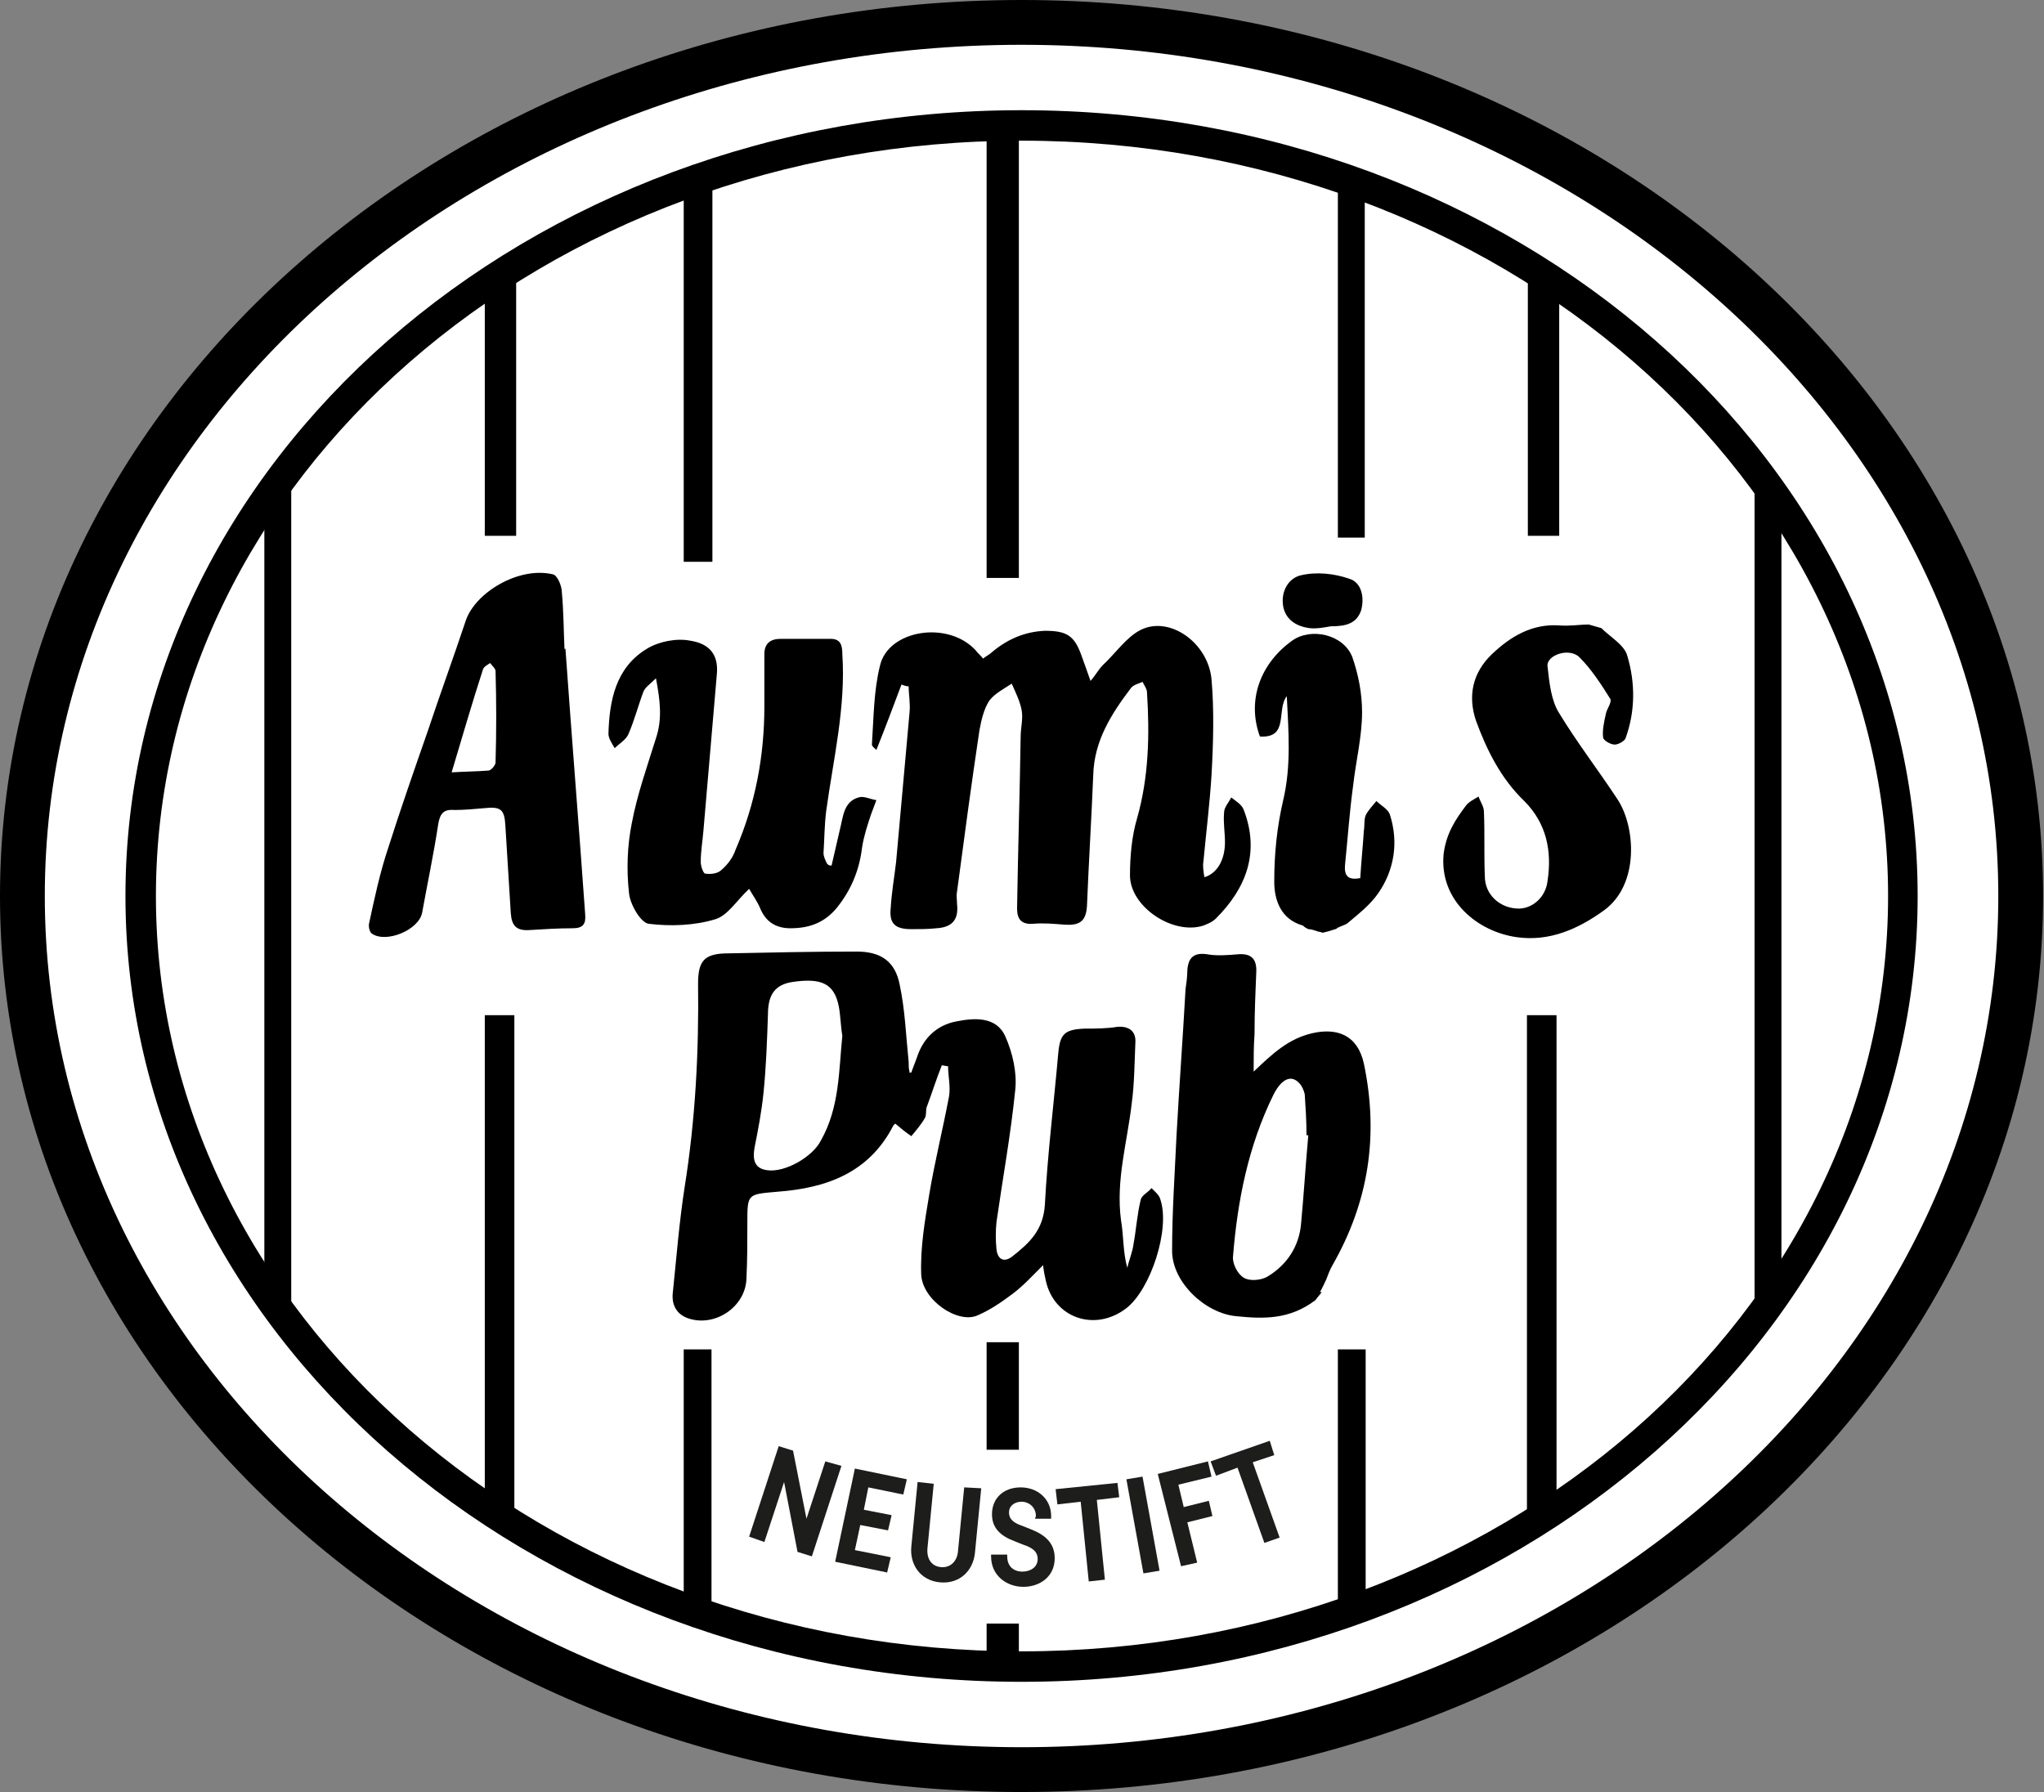
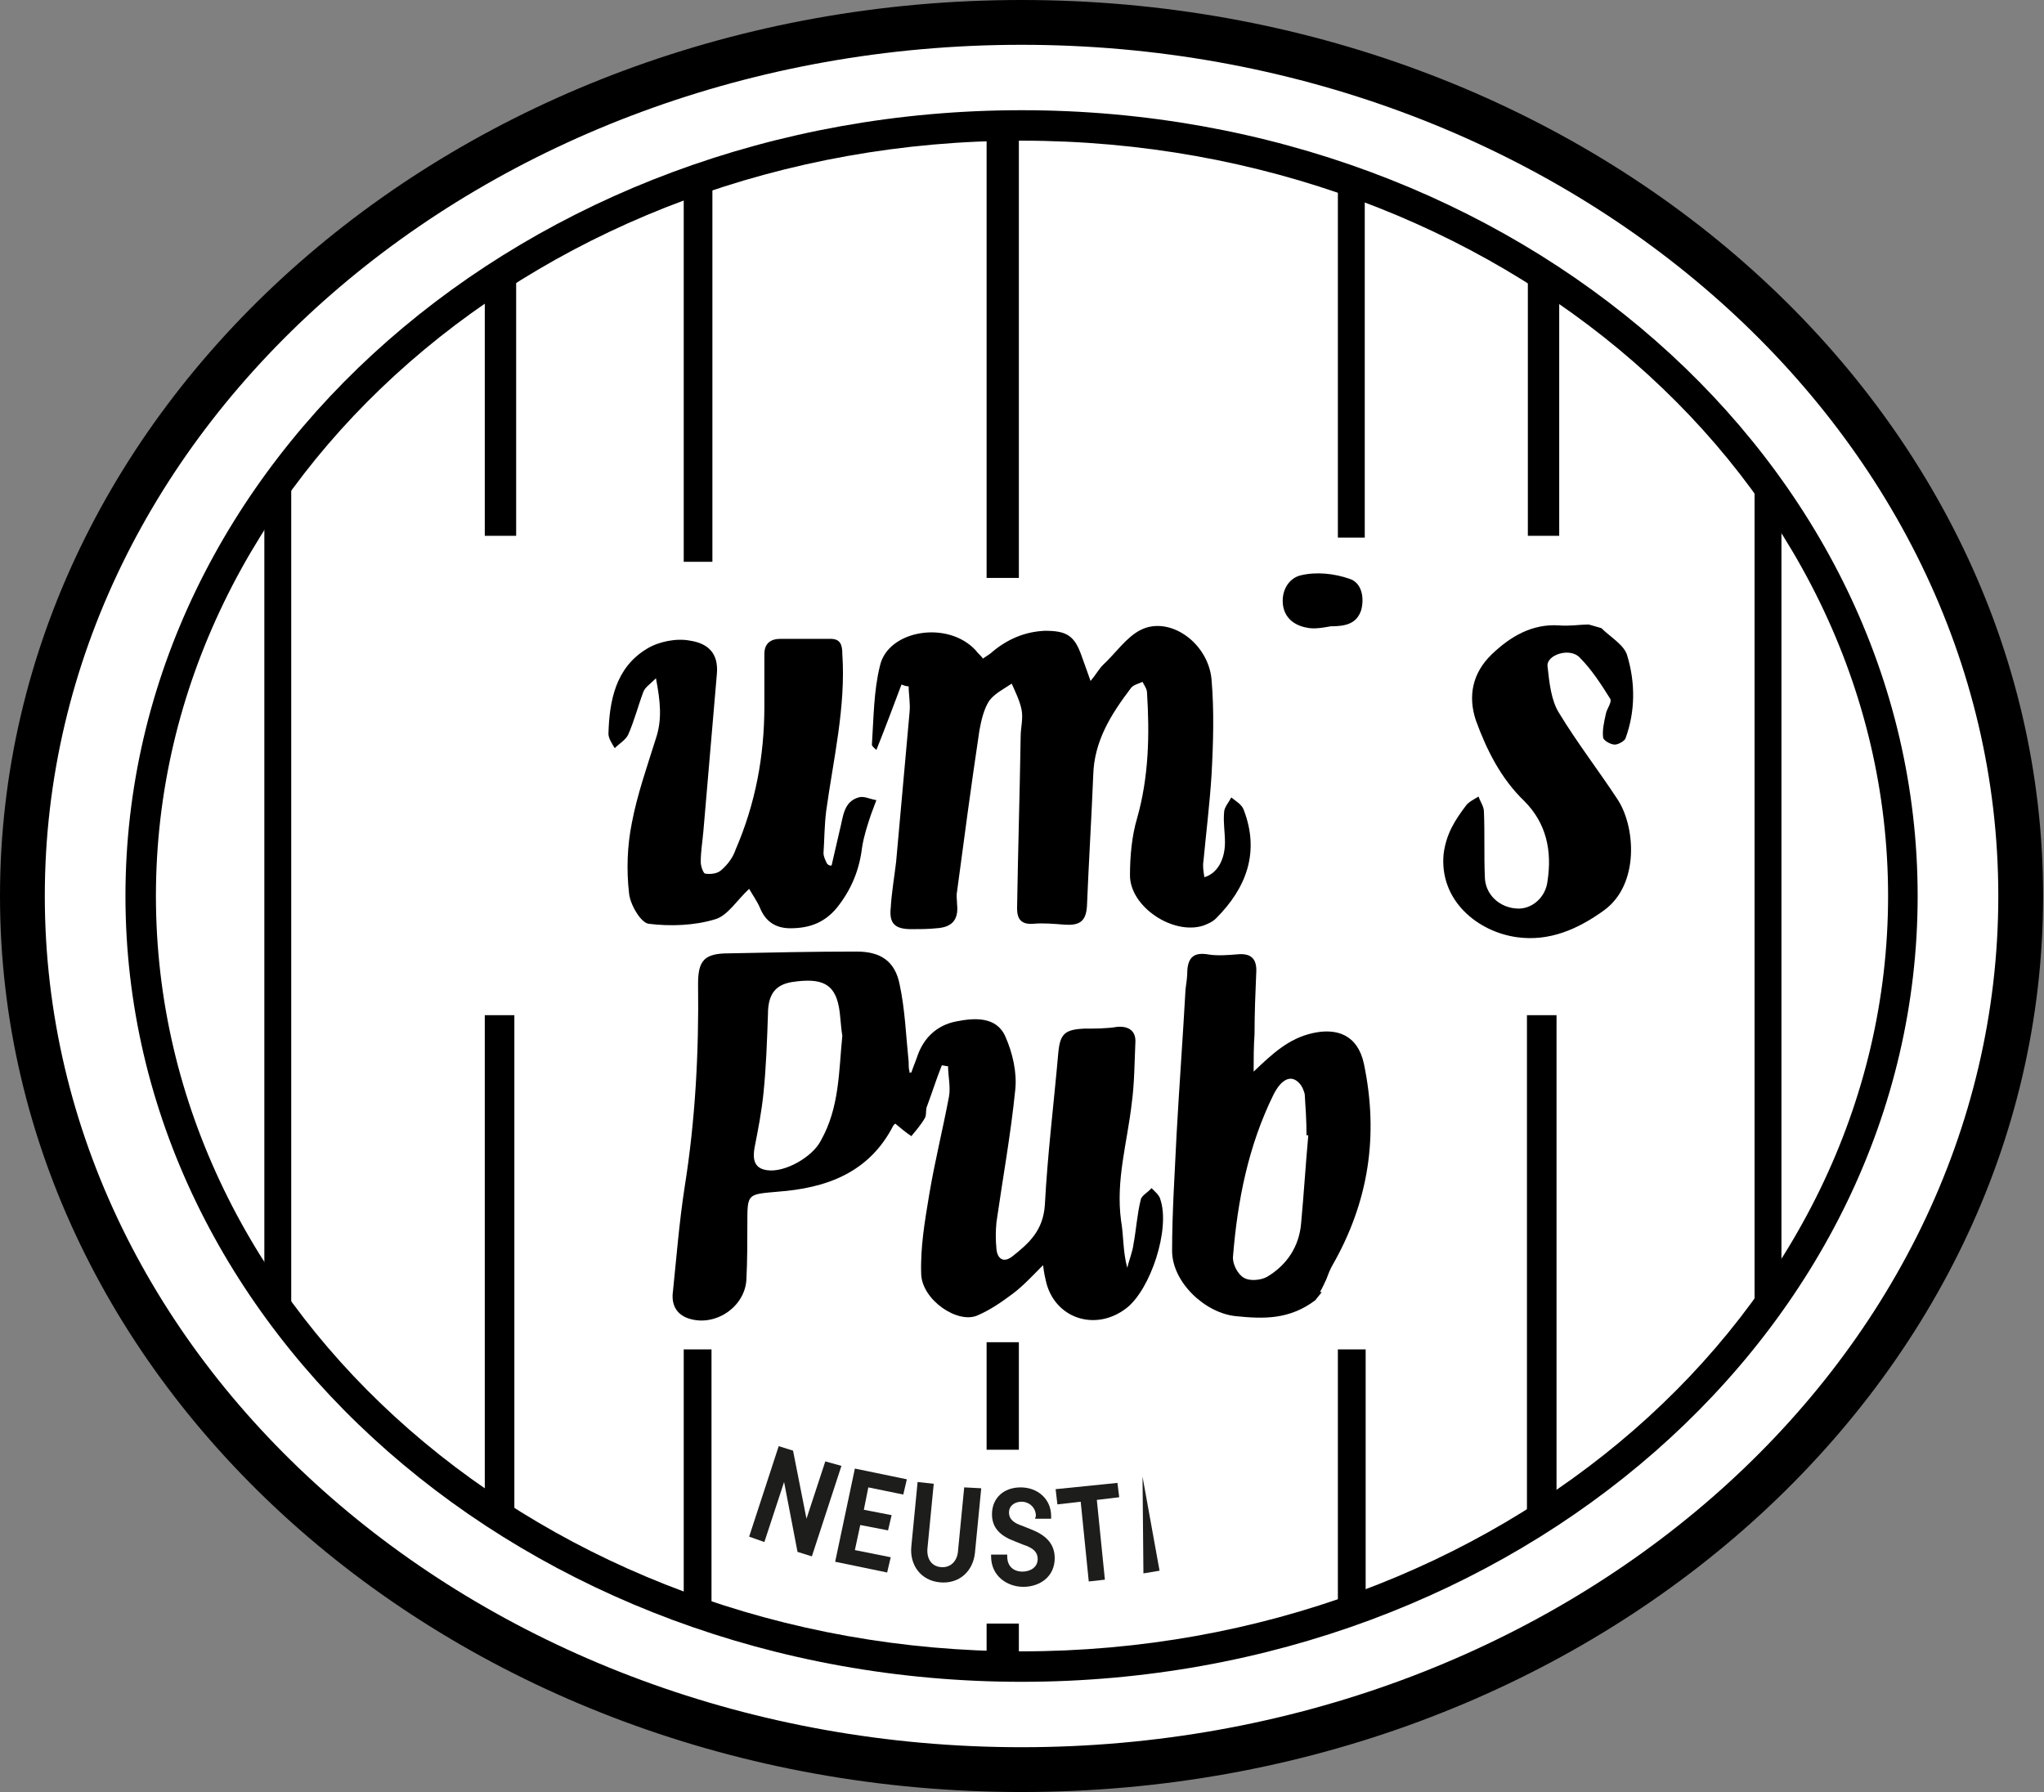
<svg xmlns="http://www.w3.org/2000/svg" version="1.1" id="Ebene_1" x="0px" y="0px" viewBox="0 0 228.1 200" style="enable-background:new 0 0 228.1 200;" xml:space="preserve">
  <rect x="0" y="0" width="228.1" height="200" fill="#808080" stroke="none" />
  <style type="text/css">
	.st0{fill:#FFFFFF;}
	.st1{fill:#1D1D1B;}
</style>
  <g>
    <g>
      <path class="st0" d="M114,197.5C52.5,197.5,2.5,153.8,2.5,100S52.5,2.5,114,2.5S225.6,46.2,225.6,100S175.5,197.5,114,197.5z" />
      <path d="M114,5c60.1,0,109,42.6,109,95s-48.9,95-109,95S5,152.4,5,100S53.9,5,114,5 M114,0C51.1,0,0,44.8,0,100s51.1,100,114,100    s114-44.8,114-100S177,0,114,0L114,0z" />
    </g>
    <g>
      <path class="st1" d="M93.9,163.6l-3.3,10.1l-1.6-0.5l-1.5-7.8l-2.2,6.7l-1.7-0.6l3.3-10.1l1.6,0.5l1.5,7.6l2.1-6.4L93.9,163.6z" />
      <path class="st1" d="M96.9,166l-0.5,2.5l3.1,0.6l-0.4,1.7l-3.1-0.6l-0.6,2.8l4,0.8l-0.4,1.7l-5.8-1.2l2.2-10.4l5.8,1.2l-0.4,1.7    L96.9,166z" />
      <path class="st1" d="M109.5,166.1l-0.7,7.2c-0.2,2-1.7,3.5-3.9,3.3c-2.2-0.2-3.4-2-3.2-4l0.7-7.2l1.8,0.2l-0.7,7.2    c-0.1,1.1,0.4,2,1.5,2.1c1.1,0.1,1.8-0.7,1.9-1.7l0.7-7.2L109.5,166.1z" />
      <path class="st1" d="M115.6,169.2c0-1-0.8-1.6-1.6-1.6c-0.7,0-1.4,0.4-1.4,1.2c0,0.8,0.6,1.2,1.5,1.5l1,0.4    c1.5,0.6,2.6,1.5,2.6,3.2c0,2.1-1.7,3.2-3.5,3.2c-1.8,0-3.6-1.2-3.6-3.4l0-0.2l1.8,0l0,0.2c0,1.1,0.7,1.7,1.7,1.7    c0.9,0,1.7-0.5,1.7-1.4c0-0.9-0.7-1.3-1.6-1.6l-1-0.4c-1.6-0.6-2.5-1.5-2.5-3c0-1.8,1.3-3,3.2-3c1.9,0,3.4,1.3,3.4,3.2l0,0.3    l-1.8,0L115.6,169.2z" />
      <path class="st1" d="M124.9,167.1l-2.5,0.3l0.9,8.9l-1.8,0.2l-0.9-8.9l-2.6,0.3l-0.2-1.7l6.9-0.7L124.9,167.1z" />
-       <path class="st1" d="M127.5,164.8l1.9,10.5l-1.8,0.3l-1.9-10.5L127.5,164.8z" />
-       <path class="st1" d="M131.5,165.7l0.6,2.5l2.8-0.7l0.4,1.7l-2.8,0.7l1.1,4.5l-1.8,0.4l-2.6-10.3l5.6-1.4l0.4,1.7L131.5,165.7z" />
-       <path class="st1" d="M142.2,162.4l-2.4,0.8l3,8.4l-1.7,0.6l-3-8.4l-2.4,0.9l-0.6-1.6l6.6-2.3L142.2,162.4z" />
+       <path class="st1" d="M127.5,164.8l1.9,10.5l-1.8,0.3L127.5,164.8z" />
    </g>
    <g>
      <path d="M178.7,70.1c1,1,2.6,1.9,2.9,3.1c0.9,3,0.9,6.2-0.2,9.2c-0.1,0.3-0.8,0.7-1.2,0.7c-0.5,0-1.3-0.5-1.3-0.8    c-0.1-0.8,0.1-1.7,0.3-2.6c0.1-0.6,0.7-1.3,0.5-1.7c-1-1.6-2.1-3.3-3.4-4.6c-1.1-1.2-3.8-0.3-3.6,1c0.2,1.8,0.4,3.8,1.3,5.2    c2,3.3,4.4,6.4,6.5,9.6c2,3,2.5,9.5-1.5,12.4c-2.9,2.1-6.1,3.5-9.7,3c-4.4-0.6-8.7-4.1-8.2-9.3c0.3-2.3,1.3-3.8,2.5-5.4    c0.3-0.4,0.9-0.7,1.4-1c0.2,0.6,0.6,1.1,0.6,1.7c0.1,2.4,0,4.8,0.1,7.2c0,2,1.6,3.5,3.6,3.6c1.6,0.1,3.2-1.2,3.4-3.1    c0.5-3.3-0.1-6.4-2.6-8.9c-2.6-2.5-4.2-5.7-5.4-9c-0.9-2.7-0.4-5.3,1.8-7.4c2.1-2,4.5-3.4,7.5-3.2c1.1,0.1,2.3-0.1,3.3-0.1" />
      <path d="M101.7,119.7c0.2-0.6,0.5-1.3,0.7-1.9c0.7-2,2.2-3.4,4.3-3.8c2-0.4,4.5-0.6,5.5,1.7c0.8,1.8,1.3,4,1.1,5.9    c-0.5,5-1.4,9.9-2.1,14.8c-0.1,1-0.1,2,0,3c0.1,1.1,0.8,1.6,1.8,0.8c1.9-1.5,3.4-2.9,3.6-5.7c0.3-5.7,1-11.3,1.5-17    c0.2-2.1,0.7-2.6,2.9-2.7c1.2,0,2.5,0,3.7-0.2c1.3-0.1,2.1,0.5,2,1.8c-0.1,2.2-0.1,4.5-0.4,6.7c-0.5,4.4-1.8,8.6-1.2,13.1    c0.3,1.7,0.2,3.5,0.7,5.3c0.2-0.9,0.6-1.8,0.7-2.7c0.3-1.6,0.4-3.3,0.8-4.9c0.1-0.5,0.8-0.8,1.2-1.3c0.4,0.4,0.9,0.8,1,1.3    c1.1,3.3-1.1,10-3.8,12.1c-3.5,2.7-8.1,1.1-9-3.1c-0.1-0.4-0.2-0.9-0.3-1.7c-1.2,1.2-2.2,2.3-3.4,3.2c-1.2,0.9-2.5,1.8-3.9,2.4    c-2.2,1-6.2-1.7-6.3-4.6c-0.1-3,0.4-5.9,0.9-8.9c0.6-3.6,1.5-7.2,2.2-10.9c0.2-1.1-0.1-2.3-0.1-3.4c-0.2,0-0.5-0.1-0.7-0.1    c-0.6,1.5-1.1,3.1-1.7,4.7c-0.1,0.4,0,0.9-0.2,1.2c-0.4,0.7-1,1.4-1.5,2c-0.6-0.4-1.2-0.9-1.8-1.4c0,0-0.1,0.1-0.2,0.2    c-2.7,5.3-7.5,7-12.9,7.4c-3.4,0.3-3.4,0.2-3.4,3.5c0,2.1,0,4.1-0.1,6.2c-0.1,3.2-3.6,5.5-6.6,4.4c-1.3-0.5-1.8-1.6-1.6-3    c0.4-3.9,0.7-7.7,1.3-11.6c1.2-7.5,1.6-15.1,1.5-22.7c0-2.6,0.7-3.4,3.4-3.4c4.8-0.1,9.5-0.2,14.3-0.2c2.7,0,4.3,1.1,4.8,3.7    c0.6,2.8,0.7,5.7,1,8.6c0,0.4,0,0.8,0.1,1.1C101.4,119.7,101.5,119.7,101.7,119.7z M94,115.6c-0.2-1.2-0.2-2.3-0.4-3.3    c-0.5-2.5-1.9-3.2-5.2-2.7c-1.9,0.3-2.7,1.4-2.7,3.6c-0.1,2.9-0.2,5.9-0.5,8.8c-0.2,2-0.6,4.1-1,6.1c-0.2,1.2-0.1,2.3,1.4,2.5    c2,0.3,5.1-1.5,6-3.3C93.7,123.6,93.6,119.5,94,115.6z" />
      <path d="M100.6,76.4c-0.9,2.4-1.8,4.8-2.8,7.3c-0.2-0.2-0.5-0.4-0.5-0.6c0.2-3,0.2-6,0.9-8.8c0.9-4,7.6-5.1,10.7-1.7    c0.2,0.3,0.5,0.5,0.8,0.9c0.4-0.3,0.8-0.5,1.1-0.8c1.7-1.4,3.6-2.2,5.8-2.3c2.4,0,3.3,0.5,4.1,2.8c0.3,0.8,0.6,1.7,1,2.8    c0.6-0.7,0.9-1.3,1.4-1.8c1.4-1.3,2.6-3.1,4.2-3.9c3.2-1.6,7.5,1.4,7.9,5.5c0.3,3.5,0.2,7.1,0,10.7c-0.2,3.2-0.6,6.4-0.9,9.6    c-0.1,0.6,0,1.1,0.1,1.8c1.4-0.4,2.3-1.9,2.3-3.9c0-1.1-0.2-2.2-0.1-3.3c0-0.6,0.5-1.1,0.8-1.7c0.5,0.4,1.2,0.8,1.4,1.4    c1.8,4.7,0.3,8.7-3.1,12.1c-0.4,0.4-0.9,0.6-1.4,0.8c-3.4,1.1-8.2-2.1-8.2-5.6c0-2.1,0.2-4.4,0.8-6.4c1.3-4.6,1.4-9.3,1.1-14    c0-0.4-0.3-0.8-0.5-1.2c-0.4,0.2-1,0.3-1.3,0.7c-2.2,2.9-4.1,5.9-4.2,9.7c-0.2,4.9-0.5,9.7-0.7,14.6c-0.1,1.8-0.9,2.2-2.5,2.1    c-1.2-0.1-2.4-0.2-3.5-0.1c-1.3,0.1-1.8-0.5-1.8-1.7c0.1-6.4,0.3-12.8,0.4-19.2c0-1,0.3-2,0.1-3c-0.2-1-0.7-2-1.1-2.9    c-0.9,0.6-1.9,1.1-2.5,1.9c-0.6,0.9-0.9,2.2-1.1,3.3c-0.9,6-1.7,12-2.5,18c-0.1,0.5,0,0.9,0,1.4c0.2,1.8-0.6,2.6-2.3,2.7    c-0.9,0.1-1.9,0.1-2.8,0.1c-1.8,0-2.5-0.6-2.3-2.4c0.1-1.7,0.4-3.4,0.6-5.1c0.5-5.6,1-11.1,1.5-16.7c0.1-1-0.1-2-0.1-2.9    C101.1,76.6,100.9,76.5,100.6,76.4z" />
      <path d="M92.8,96.6c0.3-1.3,0.6-2.6,0.9-3.9c0.4-1.5,0.4-3.2,2.1-3.7c0.6-0.2,1.3,0.2,2,0.3c-0.2,0.5-0.4,1.1-0.6,1.6    c-0.4,1.2-0.8,2.4-1,3.7c-0.3,2.5-1.2,4.7-2.8,6.7c-1.4,1.7-3.1,2.3-5.2,2.3c-1.7,0-2.8-0.8-3.4-2.3c-0.3-0.7-0.8-1.4-1.2-2.1    c-1.4,1.3-2.4,3-3.8,3.4c-2.3,0.7-5,0.8-7.4,0.5c-0.9-0.1-2.1-2.2-2.2-3.4c-0.3-2.6-0.2-5.3,0.3-7.8c0.6-3.2,1.7-6.3,2.7-9.5    c0.7-2.1,0.5-4.1,0-6.7c-0.7,0.7-1.2,1-1.4,1.5c-0.6,1.6-1,3.2-1.7,4.8c-0.3,0.6-1,1-1.5,1.5c-0.3-0.5-0.7-1.1-0.7-1.6    c0.1-3.7,0.8-7.4,4.3-9.5c1.3-0.8,3.3-1.2,4.8-0.9c2,0.3,3.2,1.4,3,3.7C79.5,81,79,86.8,78.5,92.7c-0.1,1.2-0.3,2.3-0.3,3.5    c0,0.5,0.3,1.3,0.5,1.3c0.6,0.1,1.4,0,1.8-0.4c0.7-0.6,1.3-1.4,1.6-2.3c2.2-5.1,3.2-10.4,3.2-16c0-1.9,0-3.9,0-5.8    c0-1.2,0.7-1.7,1.8-1.7c1.9,0,3.8,0,5.6,0c1.1,0,1.3,0.7,1.3,1.7c0.4,5.9-1,11.7-1.8,17.5c-0.2,1.6-0.2,3.2-0.3,4.7    c0,0.4,0.2,0.8,0.4,1.2C92.5,96.6,92.6,96.6,92.8,96.6z" />
      <path d="M146.8,145.1c0.2-0.3,0.5-0.6,0.7-0.9c-0.1,0-0.2,0-0.2,0c0.3-0.5,0.5-1,0.7-1.4c0.2-0.5,0.4-1.1,0.7-1.6    c4-7,5.2-14.4,3.5-22.5c-0.7-3.2-3-4-5.7-3.4c-2.7,0.6-4.5,2.3-6.6,4.3c0-1.4,0-2.8,0.1-4.2c0-2.4,0.1-4.7,0.2-7.1    c0-1.3-0.6-1.9-2-1.8c-1.2,0.1-2.4,0.2-3.5,0c-1.4-0.2-2.1,0.3-2.2,1.8c0,0.7-0.1,1.4-0.2,2.1c-0.3,5.4-0.7,10.8-1,16.2    c-0.2,4.3-0.5,8.7-0.5,13c0,3.5,3.7,7,7.2,7.3C141,147.2,143.9,147.3,146.8,145.1C146.8,145.1,146.8,145.1,146.8,145.1z     M145.2,136.5c-0.2,2.6-1.6,4.7-3.8,6c-0.7,0.4-2,0.5-2.6,0.1c-0.7-0.4-1.3-1.6-1.2-2.4c0.5-6.2,1.7-12.3,4.5-18    c0.9-1.8,2-2.3,2.9-1.3c0.3,0.3,0.5,0.8,0.6,1.2c0.1,1.5,0.2,3,0.2,4.6c0.1,0,0.2,0,0.2,0C145.7,130,145.5,133.3,145.2,136.5z" />
-       <path d="M63.1,72.4c0.7,9.9,1.5,19.7,2.2,29.6c0.1,1.1-0.2,1.6-1.4,1.6c-1.6,0-3.2,0.1-4.8,0.2c-1.5,0.1-2-0.5-2.1-1.9    c-0.2-3.2-0.4-6.5-0.6-9.7c-0.1-1.9-0.5-2.2-2.4-2c-1.1,0.1-2.2,0.2-3.3,0.2c-1.2-0.1-1.6,0.4-1.8,1.6c-0.5,3.3-1.2,6.6-1.8,9.9    c-0.4,1.9-4,3.4-5.6,2.3c-0.3-0.2-0.4-0.9-0.3-1.2c0.6-2.8,1.2-5.6,2.1-8.3c1.4-4.4,2.9-8.7,4.4-13c1.4-4.2,2.9-8.3,4.3-12.5    c1.1-3.1,5.9-6,9.7-5.1c0.5,0.1,1,1.3,1,2c0.2,2.2,0.2,4.3,0.3,6.5C63,72.4,63,72.4,63.1,72.4z M50.4,86.2    c1.6-0.1,2.9-0.1,4.1-0.2c0.3,0,0.8-0.6,0.8-0.9c0.1-3.4,0.1-6.8,0-10.2c0-0.3-0.4-0.6-0.6-0.9c-0.3,0.2-0.7,0.4-0.8,0.7    C52.7,78.4,51.6,82.2,50.4,86.2z" />
-       <path d="M146,103.7c0.3,0,0.6,0.1,0.9,0.2c0.2,0.1,0.5,0.1,0.7,0.2c0.4-0.1,0.8-0.2,1.2-0.3c-1.2,0.2,0,0,0.2-0.1    c0.1,0,0.1,0,0.2-0.1c0.1-0.1,0.7-0.3,1.1-0.5c1.3-1.1,2.6-2.1,3.5-3.4c1.8-2.6,2.3-5.7,1.3-8.8c-0.2-0.6-1-1-1.5-1.5    c-0.4,0.5-0.9,1-1.2,1.6c-0.2,0.5-0.1,1.2-0.2,1.7c-0.1,1.7-0.3,3.5-0.4,5.3c-1.5,0.3-1.8-0.4-1.7-1.5c0.3-2.9,0.5-5.9,0.9-8.8    c0.3-2.7,1-5.5,1-8.2c0-2.1-0.4-4.2-1.1-6.2c-1-2.5-4.6-3.3-6.7-1.8c-3.5,2.5-5.1,6.6-3.6,10.7c3.3,0.2,1.8-3,3-4.5    c0.2,4,0.5,7.8-0.4,11.6c-0.7,3-1,6-1,9.1c0,2,0.7,4.2,3.2,4.9C145.6,103.5,145.8,103.6,146,103.7z" />
      <path d="M148.5,69.9c-0.6,0.1-1.5,0.3-2.4,0.2c-1.4-0.2-2.6-0.9-2.9-2.4c-0.3-1.7,0.6-3.2,2-3.5c1.7-0.4,3.7-0.2,5.4,0.4    c1.3,0.4,1.7,2,1.3,3.5C151.4,69.6,150.2,69.9,148.5,69.9z" />
    </g>
    <g>
      <path d="M114,15.7c53.3,0,96.7,37.8,96.7,84.3s-43.4,84.3-96.7,84.3S17.4,146.5,17.4,100S60.7,15.7,114,15.7 M114,12.3    C58.8,12.3,14,51.6,14,100s44.8,87.7,100,87.7s100-39.3,100-87.7S169.3,12.3,114,12.3L114,12.3z" />
    </g>
    <rect x="29.5" y="54.1" width="3" height="91.5" />
    <rect x="195.8" y="54.1" width="3" height="91.5" />
    <rect x="54.1" y="113.3" width="3.3" height="55.9" />
    <rect x="170.4" y="113.3" width="3.3" height="55.9" />
    <rect x="54.1" y="30.1" width="3.5" height="29.7" />
    <rect x="170.5" y="30.1" width="3.5" height="29.7" />
    <rect x="76.3" y="150.6" width="3.1" height="29.3" />
    <rect x="149.3" y="150.6" width="3.1" height="29.3" />
    <rect x="110.1" y="149.8" width="3.6" height="12" />
    <rect x="110.1" y="14.9" width="3.6" height="49.6" />
    <rect x="110.1" y="181.2" width="3.6" height="5.8" />
    <rect x="76.3" y="19.9" width="3.2" height="42.8" />
    <rect x="149.3" y="19.9" width="3" height="40.1" />
  </g>
</svg>